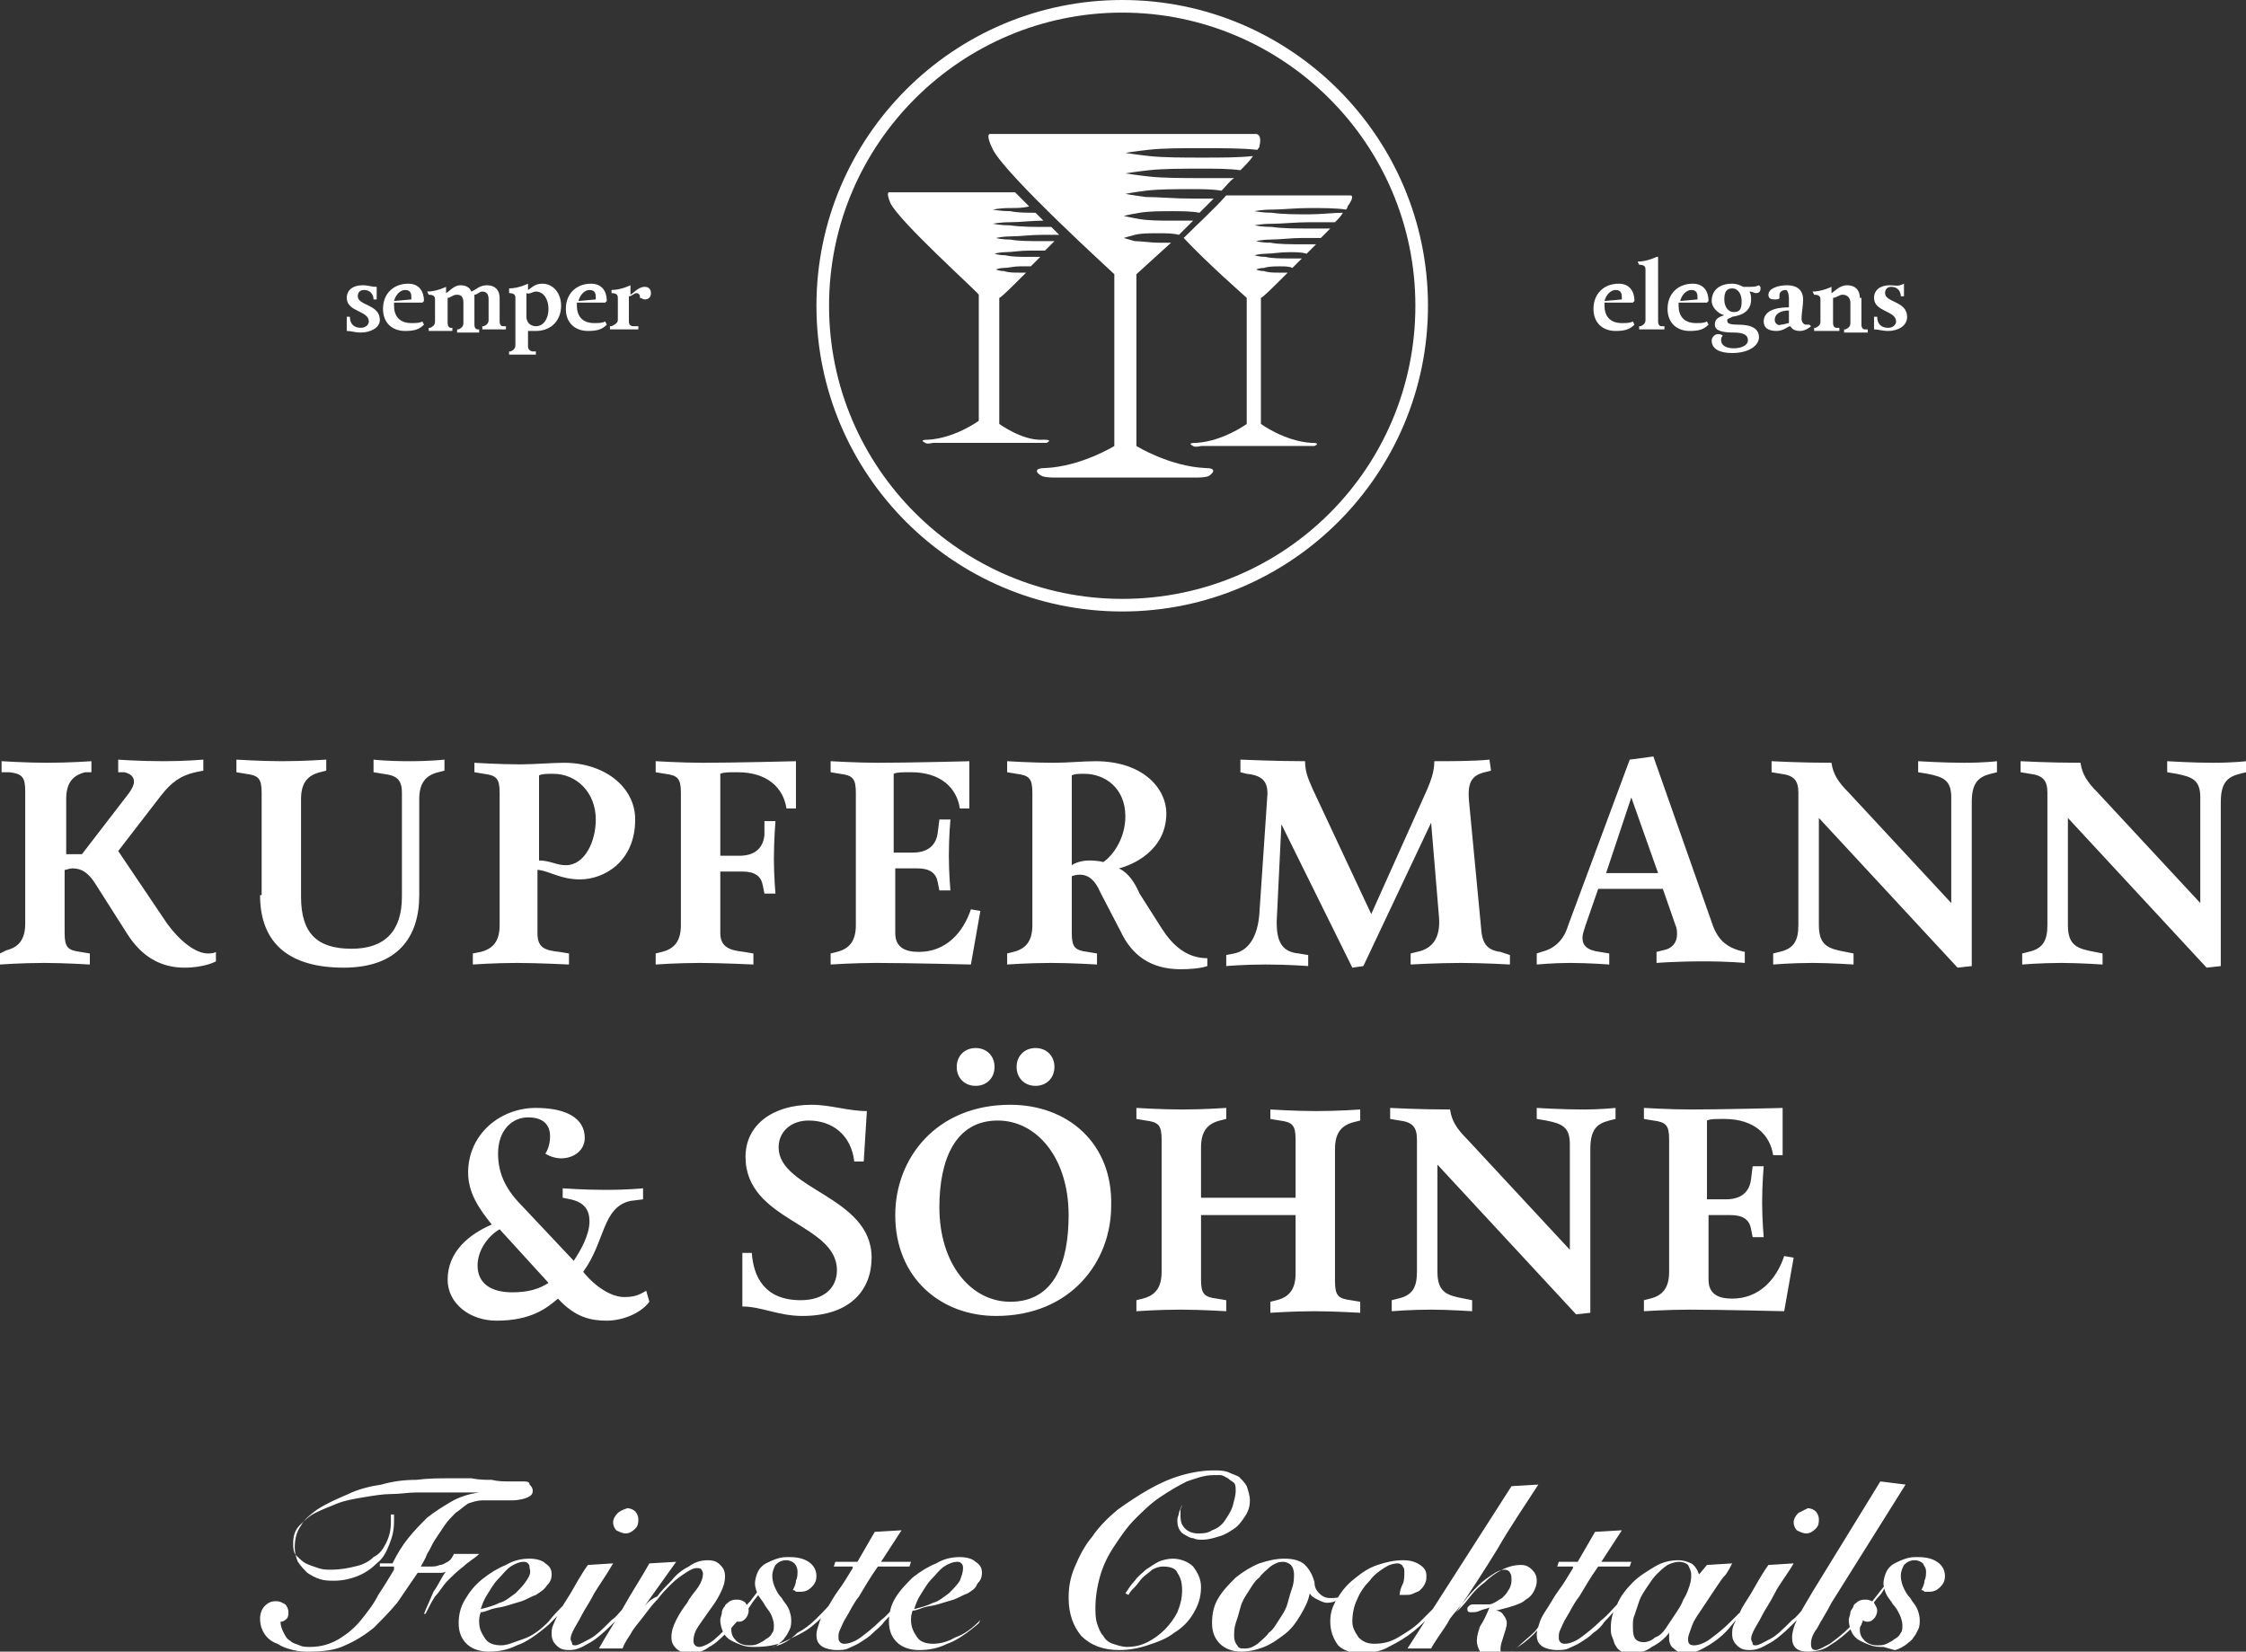
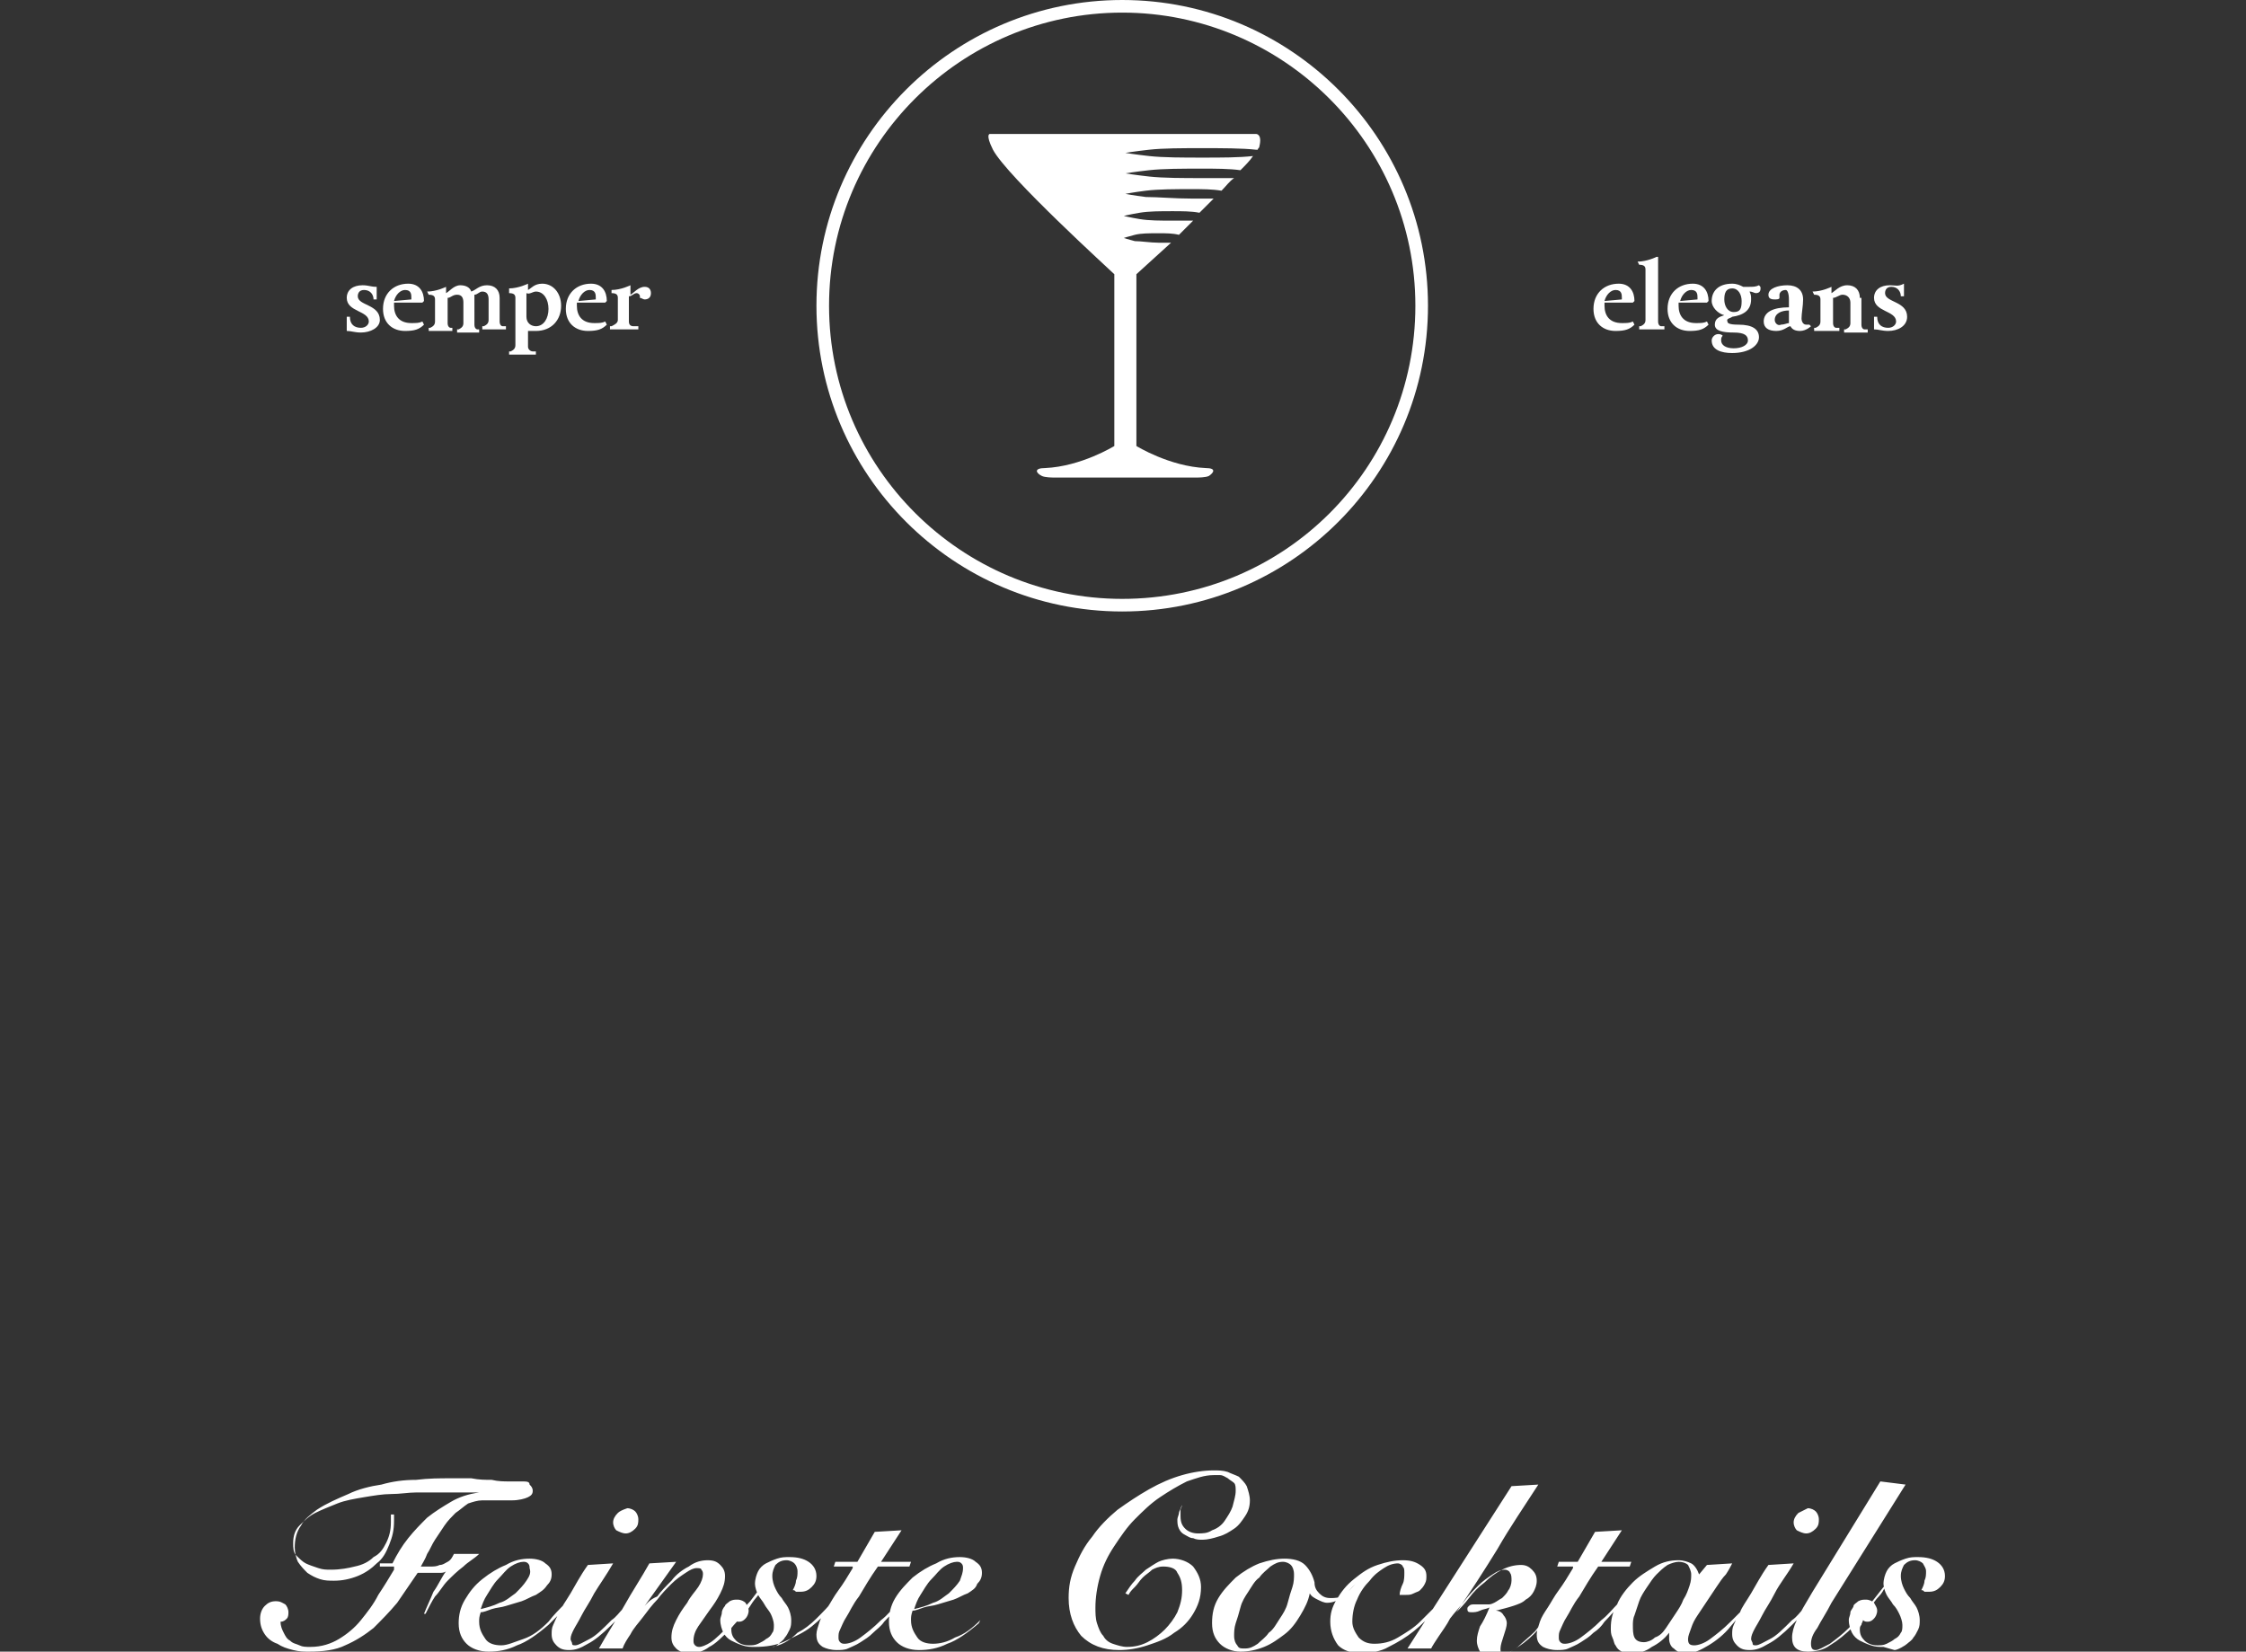
<svg xmlns="http://www.w3.org/2000/svg" xmlns:xlink="http://www.w3.org/1999/xlink" version="1.1" id="Ebene_1" x="0px" y="0px" viewBox="0 0 142.5 104.8" enable-background="new 0 0 142.5 104.8" xml:space="preserve">
  <rect x="0" y="0" width="142.5" height="104.8" fill="#333333" stroke="none" />
  <g>
    <defs>
      <polyline id="SVGID_1_" points="0,104.8 142.5,104.8 142.5,0 0,0   " />
    </defs>
    <clipPath id="SVGID_2_">
      <use xlink:href="#SVGID_1_" overflow="visible" />
    </clipPath>
    <path clip-path="url(#SVGID_2_)" fill="#FFFFFF" d="M40,18.1c0,0-0.6,0.3-1.2,0.3l0,0.2c0.3,0,0.4,0.1,0.4,0.3v1.4   c0,0.2-0.2,0.3-0.4,0.4l-0.1,0v0.2c0,0,0.4,0,0.8,0c0.5,0,1,0,1,0v-0.2l-0.3,0c-0.2,0-0.3-0.1-0.3-0.3v-1.6c0.2,0,0.3-0.2,0.5-0.2   c0.1,0,0.2,0.1,0.2,0.2c0,0,0,0.1,0,0.1c0.1,0,0.2,0.1,0.3,0.1c0.2,0,0.4-0.1,0.4-0.4c0-0.2-0.1-0.4-0.4-0.4   c-0.4,0-0.7,0.4-0.9,0.5V18.1z M38.5,19.1c0-0.6-0.3-1.1-1-1.1c-0.9,0-1.6,0.6-1.6,1.6c0,0.9,0.6,1.4,1.4,1.4   c0.6,0,0.9-0.1,1.2-0.4l-0.1-0.2c-0.2,0.1-0.4,0.1-0.7,0.1c-0.8,0-1.1-0.5-1.1-1.1c0-0.1,0-0.2,0-0.2l1.8,0L38.5,19.1z M36.7,19.1   c0.1-0.4,0.4-0.7,0.7-0.7c0.4,0,0.4,0.3,0.4,0.5c0,0.1,0,0.1,0,0.1L36.7,19.1z M32.3,18.6c0.3,0,0.4,0.1,0.4,0.3v3   c0,0.2-0.1,0.3-0.3,0.4l-0.1,0v0.2h1.7v-0.2l-0.2,0c-0.1,0-0.3-0.1-0.3-0.3v-1c0.2,0,0.3,0,0.5,0c1,0,1.6-0.7,1.6-1.6   c0-0.8-0.5-1.4-1.2-1.4c-0.5,0-0.7,0.3-0.9,0.4v-0.4c0,0-0.6,0.3-1.2,0.3L32.3,18.6z M34,18.5c0.5,0,0.8,0.5,0.8,1.1   c0,0.6-0.3,1.1-0.8,1.1c-0.3,0-0.6-0.2-0.6-0.6v-1.5C33.6,18.7,33.8,18.5,34,18.5 M30.1,18.9c0-0.1,0-0.1,0-0.2   c0.2,0,0.3-0.2,0.5-0.2c0.3,0,0.4,0.2,0.4,0.5v1.3c0,0.2-0.1,0.3-0.3,0.4l-0.1,0v0.2c0,0,0.3,0,0.7,0c0.4,0,0.8,0,0.8,0v-0.2   l-0.2,0c-0.1,0-0.2-0.1-0.2-0.3v-1.5c0-0.5-0.3-0.8-0.8-0.8c-0.5,0-0.7,0.3-1,0.4c-0.1-0.3-0.4-0.4-0.7-0.4c-0.4,0-0.7,0.4-0.9,0.5   v-0.4c0,0-0.6,0.3-1.2,0.3l0.1,0.2c0.3,0,0.4,0.1,0.4,0.3v1.4c0,0.2-0.1,0.3-0.3,0.4l-0.1,0v0.2c0,0,0.4,0,0.8,0c0.4,0,0.7,0,0.7,0   v-0.2l-0.1,0c-0.1,0-0.2-0.1-0.2-0.3v-1.6c0.2,0,0.3-0.2,0.6-0.2c0.3,0,0.4,0.2,0.4,0.5v1.3c0,0.2-0.1,0.3-0.3,0.4l-0.1,0v0.2   c0,0,0.3,0,0.7,0c0.4,0,0.7,0,0.7,0v-0.2l-0.1,0c-0.1,0-0.2-0.1-0.2-0.3V18.9z M26.9,19.1c0-0.6-0.3-1.1-1-1.1   c-0.9,0-1.6,0.6-1.6,1.6c0,0.9,0.6,1.4,1.4,1.4c0.6,0,0.9-0.1,1.2-0.4l-0.1-0.2c-0.2,0.1-0.4,0.1-0.7,0.1c-0.8,0-1.1-0.5-1.1-1.1   c0-0.1,0-0.2,0-0.2l1.8,0L26.9,19.1z M25,19.1c0.1-0.4,0.4-0.7,0.7-0.7c0.4,0,0.4,0.3,0.4,0.5c0,0.1,0,0.1,0,0.1L25,19.1z M23,18.1   c-0.6,0-1,0.3-1,0.8c0,0.9,1.4,0.8,1.4,1.5c0,0.2-0.2,0.4-0.5,0.4c-0.4,0-0.7-0.2-0.7-0.7h-0.2l0,0.9c0.3,0,0.5,0.1,0.9,0.1   c0.6,0,1.2-0.3,1.2-0.8c0-1-1.4-0.9-1.4-1.5c0-0.2,0.1-0.4,0.4-0.4c0.4,0,0.6,0.3,0.6,0.6h0.2l0-0.8C23.5,18.2,23.4,18.1,23,18.1" />
    <path clip-path="url(#SVGID_2_)" fill="#FFFFFF" d="M119.9,18.1c-0.6,0-1,0.3-1,0.8c0,0.9,1.4,0.8,1.4,1.5c0,0.2-0.2,0.4-0.5,0.4   c-0.4,0-0.7-0.2-0.7-0.7h-0.2l0,0.8c0.3,0,0.5,0.1,0.9,0.1c0.6,0,1.2-0.3,1.2-0.9c0-1-1.4-0.9-1.4-1.5c0-0.2,0.1-0.4,0.4-0.4   c0.4,0,0.6,0.3,0.6,0.6h0.2l0-0.8C120.4,18.2,120.3,18.1,119.9,18.1 M118,18.9c0-0.5-0.3-0.8-0.8-0.8c-0.5,0-0.8,0.4-1,0.5v-0.4   c0,0-0.6,0.3-1.2,0.3l0.1,0.2c0.3,0,0.4,0.1,0.4,0.3v1.4c0,0.2-0.1,0.3-0.3,0.4l-0.1,0v0.2c0,0,0.4,0,0.8,0c0.4,0,0.8,0,0.8,0v-0.2   l-0.2,0c-0.1,0-0.2-0.1-0.2-0.3v-1.6c0.2,0,0.4-0.2,0.6-0.2c0.3,0,0.5,0.2,0.5,0.5v1.3c0,0.2-0.1,0.3-0.3,0.4l-0.1,0v0.2   c0,0,0.3,0,0.7,0c0.4,0,0.8,0,0.8,0v-0.2l-0.2,0c-0.1,0-0.2-0.1-0.2-0.3V18.9z M112.6,20.3c0-0.4,0.4-0.6,0.9-0.6c0,0,0,0.2,0,0.4   c0,0.2,0,0.3,0,0.4c-0.1,0-0.3,0.1-0.5,0.1C112.8,20.7,112.6,20.5,112.6,20.3 M113.5,19c0,0.2,0,0.5,0,0.5c-1,0-1.6,0.3-1.6,0.9   c0,0.4,0.3,0.6,0.8,0.6c0.5,0,0.7-0.3,0.9-0.3c0.1,0.2,0.3,0.3,0.6,0.3c0.4,0,0.7-0.3,0.7-0.3l-0.1-0.1c0,0-0.1,0-0.2,0   c-0.2,0-0.3-0.2-0.3-0.4c0-0.3,0.1-0.8,0.1-1.2c0-0.6-0.4-0.9-1-0.9c-0.6,0-1.2,0.2-1.2,0.6c0,0.2,0.1,0.3,0.4,0.3   c0.1,0,0.3,0,0.3-0.1c0,0,0-0.1,0-0.2c0-0.1,0.1-0.3,0.4-0.3C113.4,18.4,113.5,18.6,113.5,19 M109.9,20.1c0.7-0.1,1.2-0.4,1.2-1.1   c0-0.2,0-0.3-0.1-0.5c0.2,0,0.3,0.1,0.4,0.1c0.2,0,0.3-0.1,0.3-0.3c0-0.1,0-0.1-0.1-0.2c-0.2,0.1-0.4,0.1-0.6,0.1   c-0.1,0-0.3,0-0.4,0c-0.2-0.1-0.4-0.2-0.7-0.2c-0.9,0-1.3,0.5-1.3,1.1c0,0.4,0.4,0.8,0.8,0.9c-0.3,0.1-0.6,0.2-0.6,0.6   c0,0.4,0.5,0.5,1.2,0.5c0.7,0,0.9,0.2,0.9,0.5c0,0.3-0.4,0.5-0.9,0.5c-0.5,0-0.8-0.2-0.8-0.5c0-0.1,0-0.2,0.1-0.3   c-0.1-0.1-0.2-0.1-0.3-0.1c-0.2,0-0.4,0.2-0.4,0.4c0,0.6,0.6,0.8,1.3,0.8c1.1,0,1.7-0.5,1.7-1c0-0.5-0.4-0.8-1.3-0.8   c-0.6,0-0.7-0.1-0.7-0.2C109.5,20.2,109.8,20.2,109.9,20.1z M109.9,18.3c0.4,0,0.6,0.4,0.6,0.8c0,0.5-0.1,0.7-0.5,0.7   c-0.4,0-0.6-0.4-0.6-0.8C109.4,18.6,109.5,18.3,109.9,18.3 M108.4,19.1c0-0.6-0.3-1.1-1-1.1c-0.9,0-1.6,0.6-1.6,1.6   c0,0.9,0.6,1.4,1.4,1.4c0.6,0,0.9-0.1,1.2-0.4l-0.1-0.2c-0.2,0.1-0.4,0.1-0.7,0.1c-0.8,0-1.1-0.5-1.1-1.1c0-0.1,0-0.2,0-0.2l1.8,0   L108.4,19.1z M106.6,19.1c0.1-0.4,0.4-0.7,0.7-0.7c0.4,0,0.4,0.3,0.4,0.5c0,0.1,0,0.1,0,0.1L106.6,19.1z M105.1,16.3   c0,0-0.6,0.3-1.2,0.3l0.1,0.2c0.3,0,0.4,0.1,0.4,0.3v3.2c0,0.2-0.1,0.3-0.3,0.4l-0.1,0v0.2c0,0,0.4,0,0.8,0c0.4,0,0.8,0,0.8,0v-0.2   l-0.2,0c-0.1,0-0.2-0.1-0.2-0.3V16.3z M103.7,19.1c0-0.6-0.3-1.1-1-1.1c-0.9,0-1.6,0.6-1.6,1.6c0,0.9,0.6,1.4,1.4,1.4   c0.6,0,0.9-0.1,1.2-0.4l-0.1-0.2c-0.2,0.1-0.4,0.1-0.7,0.1c-0.8,0-1.1-0.5-1.1-1.1c0-0.1,0-0.2,0-0.2l1.8,0L103.7,19.1z    M101.8,19.1c0.1-0.4,0.4-0.7,0.7-0.7c0.4,0,0.4,0.3,0.4,0.5c0,0.1,0,0.1,0,0.1L101.8,19.1z" />
-     <path clip-path="url(#SVGID_2_)" fill="#FFFFFF" d="M107.3,70.4c-1.3,0-3-0.1-3-0.1V71l0.6,0.1c0.8,0.1,1,0.3,1,1.2v8.4   c0,1-0.4,1.5-1.2,1.7l-0.4,0.1v0.7c0,0,1.5-0.1,2.9-0.1c1.9,0,6,0.1,6,0.1l0.6-3.4l-0.6-0.1c-0.5,1.5-1.6,2.7-3.3,2.7   c-0.9,0-1.5-0.3-1.5-1.2v-4.1h1.4c0.8,0,1.2,0.3,1.3,0.9l0.1,0.5h0.7c0,0-0.1-1.1-0.1-2.2c0-1.2,0.1-2.3,0.1-2.3h-0.7l-0.1,0.8   c-0.1,0.9-0.7,1.3-1.6,1.3h-1.2v-5c0.2-0.1,0.5-0.1,1.1-0.1c1.9,0,2.9,1,3.1,2.3h0.6v-3C113.2,70.3,109.3,70.4,107.3,70.4    M100.4,70.4c-1.3,0-2.9-0.1-2.9-0.1V71l0.6,0.1c1,0.2,1.5,0.4,1.5,1.5v6.7l-6.5-7c-0.7-0.7-1-1.2-1.1-1.9c-2,0-3.8-0.1-3.8-0.1V71   l0.6,0.1c0.8,0.1,1.1,0.4,1.1,1.2v8.4c0,1-0.3,1.5-1.2,1.7l-0.4,0.1v0.7c0,0,1.2-0.1,2.5-0.1c1.1,0,2.6,0.1,2.6,0.1v-0.7l-0.5-0.1   c-1.1-0.2-1.7-0.4-1.7-1.7v-6.8l8.8,9.5l0.9-0.1V72.9c0-1.2,0.4-1.6,1.2-1.8l0.4-0.1v-0.7C102.4,70.3,101.7,70.4,100.4,70.4    M80.6,71l0.6,0.1c0.8,0.1,1,0.3,1,1.2V76h-6v-3.2c0-1,0.4-1.5,1.2-1.7l0.4-0.1v-0.7c0,0-1.4,0.1-2.8,0.1c-1.3,0-2.9-0.1-2.9-0.1   V71l0.6,0.1c0.8,0.1,1,0.3,1,1.2v8.4c0,1-0.4,1.5-1.2,1.7l-0.4,0.1v0.7c0,0,1.4-0.1,2.8-0.1c1.3,0,2.9,0.1,2.9,0.1v-0.7l-0.6-0.1   c-0.8-0.1-1-0.3-1-1.2v-4.1h6v3.7c0,1-0.4,1.5-1.2,1.7l-0.4,0.1v0.7c0,0,1.4-0.1,2.8-0.1c1.3,0,2.9,0.1,2.9,0.1v-0.7l-0.6-0.1   c-0.8-0.1-1-0.3-1-1.2v-8.4c0-1,0.4-1.5,1.2-1.7l0.4-0.1v-0.7c0,0-1.4,0.1-2.8,0.1c-1.3,0-2.9-0.1-2.9-0.1V71z M64.1,70.1   c-4.7,0-7.3,3.4-7.3,7c0,4,2.9,6.4,6.4,6.4c4.7,0,7.3-3.4,7.3-7C70.6,72.5,67.7,70.1,64.1,70.1 M64.1,82.6c-2.5,0-4.5-2.4-4.5-6   c0-3,1-5.5,3.7-5.5c2.5,0,4.5,2.4,4.5,6C67.8,80.1,66.9,82.6,64.1,82.6 M64.5,67.7c0,0.7,0.5,1.2,1.2,1.2c0.7,0,1.2-0.5,1.2-1.2   c0-0.7-0.5-1.2-1.2-1.2C65,66.5,64.5,67,64.5,67.7 M60.7,67.7c0,0.7,0.5,1.2,1.2,1.2c0.7,0,1.2-0.5,1.2-1.2c0-0.7-0.5-1.2-1.2-1.2   C61.2,66.5,60.7,67,60.7,67.7 M55,70.5c-1.2,0-2.3-0.4-3.5-0.4c-2.5,0-4.2,1.3-4.2,3.3c0,4.1,5.8,4.2,5.8,7.2   c0,1.1-0.8,1.9-2.3,1.9c-2.3,0-3-1.5-3.1-3h-0.6v3.4c1.2,0,2.3,0.6,3.8,0.6c3.1,0,4.4-1.7,4.4-3.7c0-3.9-5.9-4.3-5.9-7   c0-1,0.8-1.7,1.9-1.7c1.5,0,2.7,0.9,2.9,2.6h0.6L55,70.5z M36.4,80l-3.2-3.4c-1-1-1.6-2-1.6-3.4c0-1.5,0.9-2.3,1.9-2.3   c1.1,0,1.4,0.6,1.4,1.2c0,0.4-0.1,0.8-0.3,1.1c0.3,0.2,0.7,0.3,1,0.3c0.8,0,1.5-0.5,1.5-1.3c0-1.2-1.1-1.9-3.1-1.9   c-2.3,0-4.3,1.7-4.3,4.1c0,1.3,0.7,2.3,1.5,3.3c-1.4,0.6-2.8,1.7-2.8,3.5c0,1.5,1.4,2.6,3.1,2.6c2.2,0,3.2-0.8,3.9-1.4   c1.1,1.2,2.1,1.4,3.1,1.4c0.9,0,2.1-0.4,2.7-1.2L41,81.9c-0.5,0.3-0.8,0.4-1.4,0.4c-0.7,0-1.7-0.5-2.6-1.6c1.4-1.9,1.2-4.1,3-4.5   l0.8-0.1v-0.7c0,0-0.9,0.1-2.4,0.1c-1.4,0-2.7-0.1-2.7-0.1V76l0.5,0.1c0.9,0.2,1.2,0.7,1.2,1.4C37.4,78.4,36.8,79.4,36.4,80    M30.3,80.3c0-1,0.7-1.9,1.4-2.3l3.1,3.4c-0.6,0.4-1.3,0.6-2.3,0.6C31.1,82,30.3,81.4,30.3,80.3" />
-     <path clip-path="url(#SVGID_2_)" fill="#FFFFFF" d="M140.4,48.4c-1.3,0-2.9-0.1-2.9-0.1V49l0.6,0.1c1,0.2,1.5,0.4,1.5,1.5v6.7   l-6.5-7c-0.7-0.7-1-1.2-1.1-1.9c-2,0-3.8-0.1-3.8-0.1V49l0.6,0.1c0.8,0.1,1.1,0.4,1.1,1.2v8.4c0,1-0.3,1.5-1.2,1.7l-0.4,0.1v0.7   c0,0,1.2-0.1,2.5-0.1c1.1,0,2.6,0.1,2.6,0.1v-0.7l-0.5-0.1c-1.1-0.2-1.7-0.4-1.7-1.7v-6.8l8.8,9.5l0.9-0.1V50.9   c0-1.2,0.4-1.6,1.2-1.8l0.4-0.1v-0.7C142.5,48.3,141.7,48.4,140.4,48.4 M124.6,48.4c-1.3,0-2.9-0.1-2.9-0.1V49l0.6,0.1   c1,0.2,1.5,0.4,1.5,1.5v6.7l-6.5-7c-0.7-0.7-1-1.2-1.1-1.9c-2,0-3.8-0.1-3.8-0.1V49l0.6,0.1c0.8,0.1,1.1,0.4,1.1,1.2v8.4   c0,1-0.3,1.5-1.2,1.7l-0.4,0.1v0.7c0,0,1.2-0.1,2.5-0.1c1.1,0,2.6,0.1,2.6,0.1v-0.7l-0.5-0.1c-1.1-0.2-1.7-0.4-1.7-1.7v-6.8   l8.8,9.5l0.9-0.1V50.9c0-1.2,0.4-1.6,1.2-1.8l0.4-0.1v-0.7C126.7,48.3,125.9,48.4,124.6,48.4 M103.5,50.6l1.7,4.8h-3.3L103.5,50.6z    M103.4,48.2l-3.9,10.5c-0.3,1-0.9,1.5-1.7,1.7l-0.3,0.1v0.7c0,0,1.1-0.1,2.1-0.1c1.2,0,2.5,0.1,2.5,0.1v-0.7l-0.6-0.1   c-0.8-0.1-1.1-0.4-1.1-0.9c0-0.2,0.1-0.5,0.2-0.8l0.8-2.3h4.1l0.8,2.3c0.1,0.2,0.1,0.4,0.1,0.6c0,0.5-0.3,0.9-0.9,1l-0.4,0.1v0.7   c0,0,1.2-0.1,3-0.1c1.6,0,2.6,0.1,2.6,0.1v-0.7l-0.4-0.1c-0.6-0.2-1.2-0.5-1.6-1.5L104.9,48L103.4,48.2z M95.2,60.4   c-0.8-0.1-1.1-0.5-1.2-1.2l-0.8-8.4c-0.1-1.2,0.2-1.6,1-1.8l0.4-0.1l-0.1-0.7c-1,0.1-2.5,0.1-3.5,0.1c0,0.5-0.1,1-0.5,1.9L87,58   l-3.7-7.9c-0.2-0.5-0.5-1-0.5-1.8c-1.8,0-4.1-0.1-4.1-0.1V49l0.4,0.1c1,0.1,1.4,0.5,1.3,1.5l-0.5,7.4c-0.1,1.3-0.6,2.3-1.6,2.5   l-0.5,0.1v0.7c0,0,1.1-0.1,2.5-0.1c1.5,0,2.7,0.1,2.7,0.1v-0.7l-0.6-0.1c-1.1-0.1-1.4-0.8-1.4-2l0.3-6.2l4.5,9.1l0.7-0.1l4.3-9.1   l0.5,6c0.1,1.3-0.4,2-1.4,2.2l-0.4,0.1v0.7c0,0,1.7-0.1,3.2-0.1c1.4,0,3.1,0.1,3.1,0.1v-0.6L95.2,60.4z M68,49.2   c0.2-0.1,0.4-0.1,0.8-0.1c1.3,0,2.6,0.9,2.6,2.7c0,1.4-0.8,2.5-1.4,2.9c0,0-0.3-0.1-0.9-0.1c-0.7,0-1.1,0.3-1.1,0.3V49.2z M68,55.6   c0,0,0.2-0.1,0.5-0.1c0.6,0,1,0.4,1.3,1.1l1.3,2.5c0.7,1.5,1.9,2.4,3.8,2.4c1.2,0,1.7-0.2,1.7-0.2v-0.5c-1.3,0-2.2-0.8-2.9-1.9   l-1.4-2.2C72,56,71.6,55.4,71,55.1c0.8-0.2,3-1.1,3-3.5c0-1.5-1.4-3.3-4.5-3.3c-0.8,0-1.7,0.1-2.7,0.1c-1.3,0-2.9-0.1-2.9-0.1V49   l0.6,0.1c0.8,0.1,1,0.3,1,1.2v8.4c0,1-0.4,1.5-1.2,1.7l-0.4,0.1v0.7c0,0,1.4-0.1,2.8-0.1c1.3,0,2.9,0.1,2.9,0.1v-0.7L69,60.4   c-0.8-0.1-1-0.3-1-1.2V55.6z M55.7,48.4c-1.3,0-3-0.1-3-0.1V49l0.6,0.1c0.8,0.1,1,0.3,1,1.2v8.4c0,1-0.4,1.5-1.2,1.7l-0.4,0.1v0.7   c0,0,1.5-0.1,2.9-0.1c1.9,0,6,0.1,6,0.1l0.6-3.4l-0.6-0.1c-0.5,1.5-1.6,2.7-3.3,2.7c-0.9,0-1.5-0.3-1.5-1.2v-4.1h1.4   c0.8,0,1.2,0.3,1.3,0.9l0.1,0.5h0.7c0,0-0.1-1.1-0.1-2.2c0-1.2,0.1-2.3,0.1-2.3h-0.7l-0.1,0.8c-0.1,0.9-0.7,1.3-1.6,1.3h-1.2v-5   c0.2-0.1,0.5-0.1,1.1-0.1c1.9,0,2.9,1,3.1,2.3h0.6v-3C61.6,48.3,57.7,48.4,55.7,48.4 M45.7,55.3h1.4c0.8,0,1.2,0.3,1.3,0.9l0.1,0.5   h0.7c0,0-0.1-1.1-0.1-2.2c0-1.2,0.1-2.4,0.1-2.4h-0.7L48.5,53c-0.1,0.9-0.7,1.3-1.6,1.3h-1.2v-5.2c0.2-0.1,0.5-0.1,1.1-0.1   c1.9,0,2.9,1,3.1,2.3h0.6v-3c0,0-3.9,0.1-5.9,0.1c-1.3,0-3-0.1-3-0.1V49l0.6,0.1c0.8,0.1,1,0.3,1,1.2v8.4c0,1-0.4,1.5-1.2,1.7   l-0.4,0.1v0.7c0,0,1.4-0.1,2.8-0.1c1.3,0,3.4,0.1,3.4,0.1v-0.7l-0.6-0.1c-0.9-0.1-1.5-0.3-1.5-1.2V55.3z M34.2,49.2   c0.2-0.1,0.5-0.1,0.9-0.1c1.5,0,2.7,1.2,2.7,2.9c0,1.4-0.7,2.9-1.9,2.9c-0.6,0-1-0.3-1.7-0.3V49.2z M34.2,55.2   c0.7,0.1,1.4,0.6,2.6,0.6c1.5,0,3.5-1.1,3.5-3.8c0-2.1-2-3.6-4.5-3.6c-0.8,0-1.9,0.1-2.8,0.1c-1.3,0-2.9-0.1-2.9-0.1V49l0.6,0.1   c0.8,0.1,1,0.3,1,1.2v8.4c0,1-0.4,1.5-1.2,1.7L30,60.5v0.7c0,0,1.4-0.1,2.8-0.1c1.3,0,3.3,0.1,3.3,0.1v-0.7l-0.6-0.1   c-1-0.1-1.4-0.3-1.4-1.2V55.2z M16.5,56.8c0,3.1,1.9,4.6,5.3,4.6c3.4,0,4.8-1.9,4.8-4.6v-6.1c0-1,0.4-1.5,1.2-1.7l0.4-0.1v-0.7   c0,0-0.9,0.1-2.2,0.1c-1.5,0-2.3-0.1-2.3-0.1V49l0.6,0.1c0.8,0.1,1.2,0.3,1.2,1.2v6.6c0,2.2-1.1,3.3-3.2,3.3c-2.2,0-3.2-1-3.2-3.3   v-6.2c0-1,0.4-1.5,1.2-1.7l0.4-0.1v-0.7c0,0-1.4,0.1-2.8,0.1c-1.3,0-2.9-0.1-2.9-0.1V49l0.6,0.1c0.8,0.1,1,0.3,1,1.2V56.8z M0,49   L0.6,49c0.8,0.1,1,0.3,1,1.2v8.4c0,1-0.4,1.5-1.2,1.7L0,60.5v0.7c0,0,1.4-0.1,2.8-0.1c1.3,0,2.9,0.1,2.9,0.1v-0.7l-0.6-0.1   c-0.8-0.1-1-0.3-1-1.2v-4c0.1,0,0.3-0.1,0.5-0.1c0.6,0,1,0.3,1.4,0.9l2.1,3.3c0.9,1.4,2.1,2.1,3.6,2.1c1.3,0,2-0.4,2-0.4v-0.6   c0,0-0.1,0.1-0.5,0.1c-0.8,0-1.8-0.8-2.6-1.9L7.5,54l2.7-3.5c0.7-0.9,1.3-1.3,2.2-1.5l0.5-0.1v-0.7c0,0-1.2,0.1-2.5,0.1   c-1.6,0-2.9-0.1-2.9-0.1V49L7.9,49c0.4,0.1,0.6,0.3,0.6,0.6c0,0.2-0.1,0.4-0.3,0.7l-3,3.9H4.2v-3.5c0-1,0.4-1.5,1.2-1.7L5.8,49   v-0.7c0,0-1.4,0.1-2.8,0.1c-1.3,0-2.9-0.1-2.9-0.1V49z" />
    <path clip-path="url(#SVGID_2_)" fill="#FFFFFF" d="M120.2,104.7c0.2,0,0.7-0.3,0.8-0.4c0.1-0.1,0.3-0.2,0.4-0.4   c0.1-0.1,0.2-0.3,0.3-0.5c0.1-0.2,0.1-0.4,0.1-0.6c0-0.3-0.1-0.6-0.2-0.8c-0.1-0.2-0.3-0.4-0.4-0.6c-0.2-0.2-0.3-0.4-0.4-0.6   c-0.1-0.2-0.2-0.5-0.2-0.8c0-0.3,0.1-0.5,0.2-0.7c0.2-0.2,0.4-0.3,0.7-0.3c0.2,0,0.4,0.1,0.5,0.2c0.1,0.2,0.2,0.3,0.2,0.5   c0,0.2,0,0.4-0.1,0.6c0,0.2-0.1,0.4-0.2,0.6c0.1,0,0.1,0,0.2,0.1c0.1,0,0.2,0,0.3,0c0.3,0,0.5-0.1,0.7-0.3c0.2-0.2,0.3-0.4,0.3-0.7   c0-0.4-0.2-0.7-0.5-0.9c-0.3-0.2-0.7-0.3-1.2-0.3c-0.3,0-0.5,0-0.8,0.1c-0.3,0.1-0.5,0.2-0.7,0.3c-0.2,0.1-0.4,0.3-0.5,0.5   c-0.1,0.2-0.2,0.5-0.2,0.8c0,0.2,0.1,0.5,0.2,0.7c0.1,0.2,0.3,0.4,0.4,0.6c0.2,0.2,0.3,0.4,0.4,0.6c0.1,0.2,0.2,0.5,0.2,0.7   c0,0.2,0,0.4-0.1,0.5c-0.1,0.2-0.2,0.3-0.4,0.4c-0.1,0.1-0.3,0.2-0.5,0.3c-0.2,0.1-0.4,0.1-0.6,0.1c-0.3,0-0.6-0.1-0.8-0.3   c-0.2-0.2-0.3-0.4-0.3-0.7c0-0.1,0-0.2,0.1-0.3c0-0.1,0.1-0.2,0.1-0.3c0.1,0.1,0.2,0.1,0.3,0.1c0.2,0,0.3-0.1,0.4-0.2   c0.1-0.1,0.2-0.3,0.2-0.5c0-0.2-0.1-0.3-0.2-0.5c-0.1-0.1-0.3-0.2-0.5-0.2c-0.2,0-0.3,0-0.5,0.1c-0.1,0.1-0.3,0.2-0.3,0.3   s-0.2,0.3-0.2,0.4c0,0.2-0.1,0.3-0.1,0.5c0,0.3,0.1,0.6,0.2,0.8c0.1,0.2,0.3,0.4,0.5,0.5c0.2,0.1,0.4,0.2,0.7,0.3s0.5,0.1,0.8,0.1    M119.3,94l-4.3,7c-0.4,0.7-0.8,1.3-1,1.8c-0.2,0.4-0.3,0.8-0.3,1.1c0,0.6,0.3,0.9,1,0.9c0.5,0,1-0.1,1.4-0.4   c0.5-0.3,1-0.7,1.6-1.3c0.2-0.2,0.3-0.4,0.5-0.6c0.2-0.2,0.4-0.4,0.5-0.6c0.2-0.2,0.3-0.4,0.5-0.6c0.2-0.2,0.3-0.4,0.4-0.6l-0.1,0   c-0.4,0.5-0.7,0.9-1.1,1.4c-0.4,0.4-0.8,0.9-1.1,1.2c-0.4,0.4-0.8,0.7-1.2,1c-0.4,0.2-0.7,0.4-0.9,0.4c-0.2,0-0.3-0.1-0.3-0.4   c0-0.3,0.1-0.6,0.4-1c0.2-0.4,0.6-1,0.9-1.6l4.7-7.5L119.3,94z M114.1,96c-0.2,0.2-0.3,0.4-0.3,0.6c0,0.2,0.1,0.4,0.2,0.5   c0.2,0.1,0.4,0.2,0.6,0.2c0.2,0,0.4-0.1,0.6-0.3c0.2-0.2,0.2-0.4,0.2-0.6c0-0.2-0.1-0.4-0.2-0.5c-0.1-0.1-0.3-0.2-0.5-0.2   C114.5,95.8,114.3,95.9,114.1,96 M112.2,99.3c-0.5,0.7-0.8,1.3-1.1,1.8s-0.6,0.9-0.7,1.2c-0.2,0.3-0.3,0.6-0.4,0.8   c-0.1,0.2-0.1,0.4-0.1,0.6c0,0.3,0.1,0.5,0.3,0.7c0.2,0.2,0.4,0.3,0.8,0.3c0.4,0,0.7-0.1,1.2-0.4c0.4-0.2,0.9-0.6,1.5-1.2   c0.2-0.2,0.4-0.4,0.6-0.6c0.2-0.2,0.4-0.5,0.6-0.7c0.2-0.2,0.4-0.4,0.6-0.7c0.2-0.2,0.3-0.4,0.5-0.6l-0.1-0.1   c-0.1,0.1-0.2,0.2-0.4,0.4c-0.1,0.2-0.3,0.4-0.5,0.6c-0.2,0.2-0.4,0.4-0.6,0.7c-0.2,0.2-0.4,0.5-0.7,0.7c-0.6,0.6-1,1-1.4,1.2   c-0.4,0.2-0.7,0.4-0.9,0.4c-0.1,0-0.2,0-0.2-0.1c0-0.1-0.1-0.2-0.1-0.3c0-0.2,0.1-0.4,0.2-0.6c0.1-0.2,0.3-0.5,0.5-0.9   c0.2-0.4,0.5-0.8,0.8-1.4s0.8-1.2,1.2-1.9L112.2,99.3z M103.7,102.5c0.1-0.3,0.2-0.6,0.3-0.9c0.1-0.3,0.3-0.6,0.5-0.9   c0.2-0.3,0.4-0.6,0.6-0.8c0.2-0.2,0.4-0.4,0.7-0.6c0.2-0.1,0.5-0.2,0.7-0.2c0.3,0,0.5,0.1,0.6,0.2c0.1,0.2,0.2,0.4,0.2,0.6   c0,0.2,0,0.4-0.1,0.7c-0.1,0.3-0.2,0.6-0.4,0.9c-0.1,0.3-0.3,0.6-0.5,0.9c-0.2,0.3-0.4,0.6-0.6,0.9c-0.2,0.3-0.4,0.5-0.7,0.6   c-0.2,0.2-0.5,0.3-0.7,0.3c-0.3,0-0.5-0.1-0.6-0.3c-0.1-0.2-0.1-0.5-0.1-0.8C103.6,103,103.6,102.7,103.7,102.5 M107.8,99.9   c-0.1-0.3-0.3-0.6-0.5-0.7s-0.5-0.2-0.8-0.2c-0.5,0-1,0.1-1.5,0.4s-1,0.6-1.4,1c-0.4,0.4-0.8,0.9-1,1.4c-0.3,0.5-0.4,1-0.4,1.5   c0,0.2,0,0.4,0.1,0.6c0.1,0.2,0.1,0.4,0.2,0.5c0.1,0.2,0.2,0.3,0.4,0.4c0.2,0.1,0.4,0.1,0.6,0.1c0.5,0,0.9-0.1,1.3-0.4   c0.4-0.2,0.8-0.5,1.1-0.9h0c0,0,0,0.1,0,0.2c0,0.1,0,0.1,0,0.2c0,0.2,0.1,0.5,0.3,0.6c0.2,0.2,0.4,0.3,0.8,0.3   c0.5,0,0.9-0.2,1.4-0.5c0.5-0.3,1-0.7,1.4-1.2s0.9-1,1.3-1.4c0.3-0.4,0.7-0.8,0.9-1.2l-0.1-0.1c-0.1,0.1-0.2,0.3-0.4,0.5   c-0.2,0.2-0.3,0.4-0.5,0.6c-0.2,0.2-0.4,0.4-0.6,0.7c-0.2,0.2-0.4,0.4-0.6,0.6c-0.5,0.5-0.9,0.8-1.3,1.1c-0.4,0.3-0.8,0.4-1,0.4   c-0.3,0-0.4-0.1-0.4-0.4c0-0.2,0.1-0.4,0.2-0.7s0.2-0.5,0.4-0.8c0.2-0.3,0.4-0.6,0.6-0.9c0.2-0.3,0.4-0.6,0.6-0.9   c0.2-0.3,0.4-0.6,0.6-0.8c0.2-0.3,0.3-0.5,0.4-0.7l-1.6,0.1L107.8,99.9z M99.8,99.5c-0.3,0.5-0.6,1-0.9,1.4   c-0.3,0.4-0.5,0.8-0.7,1.1c-0.2,0.3-0.4,0.6-0.5,0.9c-0.1,0.3-0.2,0.6-0.2,0.8c0,0.4,0.1,0.6,0.4,0.8c0.2,0.1,0.5,0.2,0.9,0.2   c0.2,0,0.5,0,0.7-0.1c0.2-0.1,0.5-0.2,0.8-0.4c0.3-0.2,0.5-0.3,0.8-0.6c0.3-0.2,0.5-0.4,0.7-0.7c0.4-0.4,0.8-0.9,1.2-1.3   c0.4-0.4,0.7-0.8,0.9-1.1l-0.1-0.1c-0.3,0.4-0.7,0.9-1.1,1.3c-0.4,0.4-0.7,0.8-1.1,1.1c-0.5,0.5-0.9,0.8-1.3,1.1   c-0.4,0.3-0.8,0.4-1,0.4c-0.1,0-0.2,0-0.3-0.1c-0.1-0.1-0.1-0.2-0.1-0.3c0-0.2,0-0.3,0.1-0.5c0.1-0.2,0.2-0.5,0.4-0.8   c0.2-0.3,0.4-0.8,0.8-1.3c0.3-0.5,0.7-1.2,1.2-1.9h2l0.1-0.3h-1.9l1.3-2l-1.7,0.1l-1.1,1.9h-1.2l-0.1,0.3H99.8z M89.3,104.6l1.5,0   c0.1-0.2,0.3-0.5,0.5-0.8c0.2-0.3,0.5-0.7,0.7-1.1c0.3-0.4,0.6-0.7,0.9-1.1c0.3-0.4,0.6-0.7,0.9-1c0.3-0.3,0.6-0.5,0.9-0.7   c0.3-0.2,0.5-0.3,0.8-0.3c0.1,0,0.3,0.1,0.3,0.2c0.1,0.1,0.1,0.3,0.1,0.5c0,0.2-0.1,0.5-0.2,0.6c-0.1,0.2-0.2,0.3-0.4,0.5   c-0.2,0.1-0.3,0.2-0.5,0.3c-0.2,0.1-0.3,0.1-0.3,0.1c-0.1,0-0.2,0-0.4,0c-0.2,0-0.3,0-0.5,0c-0.2,0-0.3,0-0.4,0.1   c-0.1,0.1-0.1,0.1-0.1,0.2c0,0.2,0.1,0.2,0.3,0.2c0.1,0,0.3,0,0.5-0.1c0.2-0.1,0.4-0.1,0.6-0.2c-0.2,0.5-0.4,0.9-0.6,1.2   c-0.1,0.3-0.2,0.6-0.2,0.9c0,0.3,0.1,0.5,0.2,0.7c0.2,0.2,0.4,0.3,0.7,0.3c0.5,0,0.9-0.1,1.4-0.4c0.5-0.3,0.9-0.6,1.3-1   c0.4-0.4,0.8-0.9,1.2-1.3c0.4-0.5,0.7-0.9,1.1-1.3l-0.1-0.1c-0.3,0.3-0.6,0.7-1,1.2c-0.4,0.4-0.8,0.9-1.1,1.3   c-0.4,0.4-0.8,0.7-1.1,1c-0.4,0.3-0.7,0.4-0.9,0.4c-0.2,0-0.2-0.1-0.2-0.3c0-0.2,0.1-0.5,0.2-0.8c0.1-0.3,0.2-0.6,0.2-0.8   c0-0.2-0.1-0.4-0.2-0.5c-0.1-0.2-0.3-0.3-0.5-0.3v0c0.4-0.1,0.8-0.2,1.1-0.3c0.3-0.1,0.6-0.2,0.8-0.4c0.2-0.1,0.4-0.3,0.5-0.5   c0.1-0.2,0.2-0.4,0.2-0.7c0-0.3-0.1-0.5-0.3-0.7c-0.2-0.2-0.4-0.3-0.7-0.3c-0.4,0-0.8,0.1-1.2,0.3c-0.4,0.2-0.8,0.5-1.1,0.8   c-0.4,0.3-0.7,0.6-1,1s-0.6,0.7-0.8,0.9l0,0c0.9-1.3,1.8-2.7,2.6-4c0.8-1.4,1.7-2.7,2.6-4.1l-1.7,0.1L89.3,104.6z M92.2,100.6   c-0.3,0.3-0.6,0.7-0.9,1.1c-0.4,0.4-0.8,0.8-1.2,1.2c-0.4,0.4-0.9,0.7-1.4,1c-0.5,0.3-1,0.4-1.5,0.4c-0.4,0-0.7-0.1-1-0.4   c-0.2-0.3-0.4-0.6-0.4-1c0-0.5,0.1-1,0.3-1.4c0.2-0.5,0.5-0.9,0.8-1.2c0.3-0.4,0.6-0.6,0.9-0.8c0.3-0.2,0.6-0.3,0.9-0.3   c0.1,0,0.3,0.1,0.3,0.2c0.1,0.1,0.1,0.2,0.1,0.4c0,0.2,0,0.5-0.1,0.7c-0.1,0.2-0.2,0.5-0.2,0.7c0.1,0,0.2,0,0.4,0   c0.2,0,0.3,0,0.5-0.1c0.2-0.1,0.3-0.1,0.4-0.2c0.1-0.1,0.2-0.2,0.3-0.4c0.1-0.2,0.1-0.3,0.1-0.5c0-0.3-0.1-0.5-0.4-0.7   c-0.3-0.2-0.6-0.3-1.1-0.3c-0.5,0-1,0.1-1.6,0.3s-1,0.5-1.5,0.9c-0.5,0.4-0.8,0.8-1.1,1.3c-0.3,0.5-0.4,0.9-0.4,1.4   c0,0.6,0.2,1.1,0.5,1.5c0.3,0.3,0.8,0.5,1.4,0.5c0.6,0,1.3-0.1,1.8-0.4c0.6-0.3,1.1-0.6,1.6-1c0.5-0.4,1-0.9,1.4-1.4   c0.4-0.5,0.8-1,1.2-1.4L92.2,100.6z M78.5,104.4c-0.1-0.1-0.2-0.3-0.2-0.6c0-0.2,0-0.5,0.1-0.8c0.1-0.3,0.2-0.6,0.3-1   s0.3-0.7,0.5-1c0.2-0.3,0.4-0.7,0.7-0.9c0.2-0.3,0.5-0.5,0.7-0.7c0.3-0.2,0.5-0.3,0.8-0.3c0.2,0,0.4,0.1,0.5,0.2   c0.1,0.1,0.2,0.3,0.2,0.6c0,0.2,0,0.5-0.1,0.8s-0.2,0.6-0.3,1s-0.3,0.7-0.5,1c-0.2,0.3-0.4,0.7-0.7,0.9c-0.2,0.3-0.5,0.5-0.7,0.7   c-0.3,0.2-0.5,0.3-0.8,0.3C78.7,104.6,78.6,104.6,78.5,104.4 M86,100.5c-0.3,0.3-0.5,0.6-0.8,0.7c-0.2,0.2-0.5,0.2-0.8,0.2   c-0.3,0-0.5-0.1-0.7-0.3c-0.2-0.2-0.3-0.4-0.3-0.7c-0.1-0.4-0.3-0.8-0.6-1.1c-0.3-0.3-0.8-0.4-1.3-0.4c-0.5,0-1,0.1-1.6,0.3   c-0.5,0.2-1,0.5-1.5,0.9c-0.4,0.4-0.8,0.8-1.1,1.3c-0.3,0.5-0.4,1-0.4,1.6c0,0.6,0.2,1,0.5,1.3c0.3,0.3,0.8,0.5,1.3,0.5   c0.5,0,1-0.1,1.5-0.3c0.5-0.2,0.9-0.5,1.3-0.8c0.4-0.3,0.7-0.7,1-1.2c0.3-0.5,0.5-0.9,0.6-1.4c0.1,0.2,0.3,0.3,0.5,0.4   c0.2,0.1,0.4,0.2,0.6,0.2c0.3,0,0.6-0.1,0.9-0.3c0.3-0.2,0.5-0.5,0.7-0.7L86,100.5z M74.9,95.7c0,0.1-0.1,0.2-0.1,0.3   c0,0.1-0.1,0.3-0.1,0.4c0,0.2,0,0.4,0.1,0.6s0.2,0.3,0.4,0.4c0.2,0.1,0.3,0.2,0.5,0.2c0.2,0.1,0.4,0.1,0.6,0.1c0.3,0,0.7-0.1,1-0.2   c0.4-0.1,0.7-0.3,1-0.5c0.3-0.2,0.5-0.5,0.7-0.8c0.2-0.3,0.3-0.6,0.3-1c0-0.3-0.1-0.6-0.2-0.9c-0.1-0.2-0.3-0.4-0.5-0.6   c-0.2-0.1-0.5-0.2-0.7-0.3c-0.3-0.1-0.6-0.1-0.9-0.1c-0.6,0-1.3,0.1-2,0.3c-0.7,0.2-1.4,0.5-2.1,0.9c-0.7,0.4-1.3,0.8-2,1.3   c-0.6,0.5-1.2,1.1-1.6,1.7c-0.5,0.6-0.8,1.2-1.1,1.9c-0.3,0.7-0.4,1.3-0.4,2c0,1,0.3,1.8,0.8,2.4c0.6,0.6,1.4,0.9,2.4,0.9   c0.6,0,1.2-0.1,1.8-0.3c0.6-0.2,1.2-0.4,1.7-0.8c0.5-0.3,0.9-0.7,1.2-1.2c0.3-0.5,0.5-1,0.5-1.7c0-0.5-0.2-0.9-0.5-1.3   c-0.3-0.3-0.8-0.5-1.3-0.5c-0.3,0-0.7,0.1-0.9,0.2s-0.5,0.3-0.8,0.5c-0.2,0.2-0.5,0.4-0.7,0.7c-0.2,0.2-0.4,0.5-0.6,0.8l0.2,0.1   c0.1-0.2,0.2-0.3,0.4-0.5c0.2-0.2,0.3-0.4,0.5-0.6c0.2-0.2,0.4-0.3,0.6-0.5c0.2-0.1,0.4-0.2,0.7-0.2c0.4,0,0.8,0.1,0.9,0.4   c0.2,0.3,0.3,0.6,0.3,1.1c0,0.5-0.1,0.9-0.3,1.4c-0.2,0.4-0.5,0.8-0.8,1.1c-0.3,0.3-0.7,0.6-1.1,0.8c-0.4,0.2-0.8,0.3-1.3,0.3   c-0.3,0-0.6-0.1-0.9-0.2c-0.3-0.1-0.5-0.3-0.6-0.5c-0.2-0.2-0.3-0.5-0.4-0.8c-0.1-0.3-0.1-0.7-0.1-1c0-0.6,0.1-1.3,0.3-2   c0.2-0.7,0.5-1.3,0.9-1.9c0.4-0.6,0.8-1.2,1.3-1.7c0.5-0.5,1-1,1.6-1.4c0.6-0.4,1.1-0.7,1.7-1c0.6-0.2,1.1-0.4,1.7-0.4   c0.1,0,0.3,0,0.4,0c0.2,0,0.3,0.1,0.5,0.2c0.1,0.1,0.3,0.2,0.4,0.3c0.1,0.1,0.1,0.3,0.1,0.5c0,0.3-0.1,0.6-0.2,1   c-0.1,0.3-0.3,0.6-0.5,0.9c-0.2,0.3-0.5,0.5-0.8,0.6c-0.3,0.2-0.6,0.2-0.9,0.2c-0.3,0-0.6-0.1-0.8-0.3c-0.2-0.2-0.3-0.4-0.3-0.8   c0-0.1,0-0.2,0-0.4c0-0.1,0.1-0.2,0.1-0.3L74.9,95.7z M60.9,100.3c-0.2,0.3-0.4,0.5-0.7,0.8c-0.3,0.2-0.6,0.5-1,0.6   c-0.4,0.2-0.8,0.3-1.2,0.4c0.1-0.3,0.2-0.6,0.4-0.9c0.2-0.3,0.4-0.7,0.7-1c0.3-0.3,0.5-0.6,0.8-0.8c0.3-0.2,0.6-0.3,0.8-0.3   c0.1,0,0.2,0,0.3,0.1c0.1,0.1,0.1,0.2,0.1,0.3C61.1,99.8,61,100,60.9,100.3 M62.2,102.8c-0.5,0.5-1,0.9-1.6,1.1   c-0.5,0.3-1,0.4-1.4,0.4c-0.4,0-0.8-0.1-1-0.4c-0.2-0.3-0.4-0.6-0.4-1.1c0-0.2,0-0.3,0.1-0.6c0.2,0,0.4-0.1,0.7-0.2   c0.3-0.1,0.6-0.1,0.9-0.2c0.3-0.1,0.7-0.2,1-0.3c0.3-0.1,0.6-0.3,0.9-0.4c0.3-0.2,0.5-0.3,0.6-0.6c0.2-0.2,0.3-0.4,0.3-0.7   c0-0.3-0.1-0.5-0.4-0.7c-0.2-0.2-0.6-0.3-1-0.3c-0.5,0-1,0.1-1.5,0.4c-0.5,0.2-1,0.5-1.5,0.9c-0.4,0.4-0.8,0.8-1.1,1.3   c-0.3,0.5-0.4,1-0.4,1.5c0,0.6,0.2,1,0.5,1.3c0.3,0.3,0.8,0.5,1.4,0.5c0.6,0,1.2-0.1,1.8-0.4c0.6-0.2,1.3-0.7,2-1.3 M54.1,99.5   c-0.3,0.5-0.6,1-0.9,1.4s-0.5,0.8-0.7,1.1c-0.2,0.3-0.4,0.6-0.5,0.9c-0.1,0.3-0.2,0.6-0.2,0.8c0,0.4,0.1,0.6,0.4,0.8   c0.2,0.1,0.5,0.2,0.9,0.2c0.2,0,0.5,0,0.7-0.1c0.2-0.1,0.5-0.2,0.8-0.4c0.3-0.2,0.5-0.3,0.8-0.6c0.2-0.2,0.5-0.4,0.7-0.7   c0.4-0.4,0.8-0.9,1.2-1.3c0.4-0.4,0.7-0.8,0.9-1.1l-0.1-0.1c-0.3,0.4-0.7,0.9-1.1,1.3c-0.4,0.4-0.7,0.8-1.1,1.1   c-0.5,0.5-0.9,0.8-1.3,1.1c-0.4,0.3-0.8,0.4-1,0.4c-0.1,0-0.2,0-0.3-0.1c-0.1-0.1-0.1-0.2-0.1-0.3c0-0.2,0-0.3,0.1-0.5   c0.1-0.2,0.2-0.5,0.4-0.8c0.2-0.3,0.4-0.8,0.8-1.3c0.3-0.5,0.7-1.2,1.2-1.9h2l0.1-0.3h-1.9l1.3-2l-1.7,0.1l-1.1,1.9H53l-0.1,0.3   H54.1z M49,104.5c0.2,0,0.3-0.1,0.4-0.2c0.1-0.1,0.3-0.2,0.4-0.4c0.1-0.1,0.2-0.3,0.3-0.5c0.1-0.2,0.1-0.4,0.1-0.6   c0-0.3-0.1-0.6-0.2-0.8c-0.1-0.2-0.3-0.4-0.4-0.6c-0.2-0.2-0.3-0.4-0.4-0.6c-0.1-0.2-0.2-0.5-0.2-0.8c0-0.3,0.1-0.5,0.2-0.7   c0.2-0.2,0.4-0.3,0.7-0.3c0.2,0,0.4,0.1,0.5,0.2s0.2,0.3,0.2,0.5c0,0.2,0,0.4-0.1,0.6c0,0.2-0.1,0.4-0.2,0.6c0.1,0,0.1,0,0.2,0.1   c0.1,0,0.2,0,0.3,0c0.3,0,0.5-0.1,0.7-0.3c0.2-0.2,0.3-0.4,0.3-0.7c0-0.4-0.2-0.7-0.5-0.9c-0.3-0.2-0.7-0.3-1.2-0.3   c-0.3,0-0.5,0-0.8,0.1c-0.3,0.1-0.5,0.2-0.7,0.3c-0.2,0.1-0.4,0.3-0.5,0.5c-0.1,0.2-0.2,0.5-0.2,0.8c0,0.2,0.1,0.5,0.2,0.7   c0.1,0.2,0.3,0.4,0.4,0.6s0.3,0.4,0.4,0.6c0.1,0.2,0.2,0.5,0.2,0.7c0,0.2,0,0.4-0.1,0.5c-0.1,0.2-0.2,0.3-0.4,0.4   c-0.1,0.1-0.3,0.2-0.5,0.3c-0.2,0.1-0.4,0.1-0.6,0.1c-0.3,0-0.6-0.1-0.8-0.3c-0.2-0.2-0.3-0.4-0.3-0.7c0-0.1,0-0.2,0.1-0.3   c0-0.1,0.1-0.2,0.1-0.3c0.1,0.1,0.2,0.1,0.3,0.1c0.2,0,0.3-0.1,0.4-0.2c0.1-0.1,0.2-0.3,0.2-0.5c0-0.2-0.1-0.3-0.2-0.5   c-0.1-0.1-0.3-0.2-0.5-0.2c-0.2,0-0.3,0-0.5,0.1c-0.1,0.1-0.3,0.2-0.3,0.3c-0.1,0.1-0.2,0.3-0.2,0.4c0,0.2-0.1,0.3-0.1,0.5   c0,0.3,0.1,0.6,0.2,0.8c0.1,0.2,0.3,0.4,0.5,0.5c0.2,0.1,0.4,0.2,0.7,0.3c0.3,0.1,0.5,0.1,0.8,0.1c0.7,0,1.4-0.1,2-0.4   s1.1-0.5,1.6-0.9c0.5-0.4,0.9-0.8,1.3-1.3s0.8-1,1.2-1.6l-0.1-0.1c-0.3,0.4-0.7,0.9-1,1.3c-0.3,0.4-0.7,0.8-1.1,1.2   c-0.4,0.4-0.8,0.7-1.2,0.9C50,104.2,49.5,104.4,49,104.5L49,104.5z M40.9,101.9l2-2.8l-1.7,0.1c-0.5,0.9-1.1,1.8-1.6,2.7   c-0.5,0.9-1.1,1.8-1.6,2.7l1.5,0c0.1-0.3,0.3-0.6,0.5-0.9c0.2-0.4,0.5-0.7,0.8-1.1c0.3-0.4,0.6-0.8,0.9-1.1c0.3-0.4,0.6-0.7,0.9-1   c0.3-0.3,0.6-0.5,0.9-0.7c0.3-0.2,0.5-0.3,0.7-0.3c0.1,0,0.3,0,0.3,0.1c0.1,0.1,0.1,0.2,0.1,0.3c0,0.2-0.1,0.5-0.3,0.8   c-0.2,0.3-0.5,0.6-0.7,1c-0.3,0.4-0.5,0.7-0.7,1.1c-0.2,0.4-0.3,0.7-0.3,1.1c0,0.3,0.1,0.5,0.3,0.7c0.2,0.2,0.5,0.3,0.9,0.3   c0.4,0,0.8-0.1,1.2-0.4c0.4-0.2,0.8-0.6,1.4-1.2c0.4-0.5,0.9-0.9,1.2-1.4s0.7-0.9,1-1.2l-0.2-0.1c-0.2,0.2-0.5,0.6-0.8,1   c-0.4,0.4-0.8,0.9-1.2,1.4c-0.6,0.6-1,1-1.3,1.2c-0.3,0.2-0.6,0.3-0.7,0.3c-0.1,0-0.2,0-0.3-0.1c-0.1-0.1-0.1-0.2-0.1-0.3   c0-0.3,0.1-0.6,0.3-0.9c0.2-0.3,0.5-0.7,0.7-1c0.3-0.4,0.5-0.7,0.7-1.1c0.2-0.4,0.3-0.7,0.3-1.1c0-0.3-0.1-0.5-0.3-0.7   c-0.2-0.2-0.4-0.3-0.8-0.3c-0.4,0-0.8,0.1-1.2,0.4c-0.4,0.2-0.8,0.5-1.1,0.9c-0.3,0.3-0.7,0.7-0.9,1   C41.2,101.5,41,101.8,40.9,101.9L40.9,101.9z M39.2,96c-0.2,0.2-0.3,0.4-0.3,0.6c0,0.2,0.1,0.4,0.2,0.5c0.2,0.1,0.4,0.2,0.6,0.2   c0.2,0,0.4-0.1,0.6-0.3c0.2-0.2,0.2-0.4,0.2-0.6c0-0.2-0.1-0.4-0.2-0.5c-0.1-0.1-0.3-0.2-0.5-0.2C39.5,95.8,39.3,95.9,39.2,96    M37.3,99.3c-0.5,0.7-0.8,1.3-1.1,1.8s-0.6,0.9-0.7,1.2c-0.2,0.3-0.3,0.6-0.4,0.8c-0.1,0.2-0.1,0.4-0.1,0.6c0,0.3,0.1,0.5,0.3,0.7   c0.2,0.2,0.4,0.3,0.8,0.3c0.4,0,0.7-0.1,1.2-0.4c0.4-0.2,0.9-0.6,1.5-1.2c0.2-0.2,0.4-0.4,0.6-0.6c0.2-0.2,0.4-0.5,0.6-0.7   c0.2-0.2,0.4-0.4,0.6-0.7c0.2-0.2,0.3-0.4,0.5-0.6l-0.1-0.1c-0.1,0.1-0.2,0.2-0.4,0.4c-0.1,0.2-0.3,0.4-0.5,0.6   c-0.2,0.2-0.4,0.4-0.6,0.7c-0.2,0.2-0.4,0.5-0.7,0.7c-0.6,0.6-1,1-1.4,1.2c-0.4,0.2-0.7,0.4-0.9,0.4c-0.1,0-0.2,0-0.2-0.1   c0-0.1-0.1-0.2-0.1-0.3c0-0.2,0.1-0.4,0.2-0.6c0.1-0.2,0.3-0.5,0.5-0.9c0.2-0.4,0.5-0.8,0.8-1.4c0.3-0.5,0.8-1.2,1.2-1.9L37.3,99.3   z M33.4,100.3c-0.2,0.3-0.4,0.5-0.7,0.8c-0.3,0.2-0.6,0.5-1,0.6c-0.4,0.2-0.8,0.3-1.2,0.4c0.1-0.3,0.2-0.6,0.4-0.9   c0.2-0.3,0.4-0.7,0.7-1c0.3-0.3,0.5-0.6,0.8-0.8c0.3-0.2,0.6-0.3,0.8-0.3c0.1,0,0.2,0,0.3,0.1c0.1,0.1,0.1,0.2,0.1,0.3   C33.7,99.8,33.6,100,33.4,100.3 M36.9,100.5c-0.3,0.4-0.6,0.7-1,1.2c-0.4,0.4-0.8,0.8-1.1,1.2c-0.5,0.5-1,0.9-1.6,1.1   s-1,0.4-1.4,0.4c-0.4,0-0.8-0.1-1-0.4c-0.2-0.3-0.4-0.6-0.4-1.1c0-0.2,0-0.3,0.1-0.6c0.2,0,0.4-0.1,0.7-0.2s0.6-0.1,0.9-0.2   c0.3-0.1,0.7-0.2,1-0.3c0.3-0.1,0.6-0.3,0.9-0.4c0.3-0.2,0.5-0.3,0.7-0.6c0.2-0.2,0.3-0.4,0.3-0.7c0-0.3-0.1-0.5-0.4-0.7   c-0.2-0.2-0.6-0.3-1-0.3c-0.5,0-1,0.1-1.5,0.4c-0.5,0.2-1,0.5-1.5,0.9c-0.5,0.4-0.8,0.8-1.1,1.3c-0.3,0.5-0.4,1-0.4,1.5   c0,0.6,0.2,1,0.5,1.3c0.3,0.3,0.8,0.5,1.4,0.5c0.6,0,1.2-0.1,1.8-0.4c0.6-0.2,1.3-0.7,2-1.3c0.5-0.5,0.9-0.9,1.3-1.3   c0.4-0.4,0.7-0.8,1-1.3L36.9,100.5z M25,99.6c-0.3,0.5-0.6,1-1,1.6c-0.3,0.6-0.7,1.1-1.1,1.6c-0.4,0.5-0.9,0.9-1.4,1.2   c-0.5,0.3-1.1,0.5-1.8,0.5c-0.3,0-0.5,0-0.7-0.1c-0.2-0.1-0.4-0.1-0.6-0.3c-0.2-0.1-0.3-0.3-0.4-0.5c-0.1-0.2-0.2-0.4-0.2-0.7   c0.2,0,0.3-0.1,0.4-0.2c0.1-0.1,0.1-0.3,0.1-0.4c0-0.2-0.1-0.4-0.2-0.5c-0.2-0.1-0.3-0.2-0.6-0.2c-0.3,0-0.5,0.1-0.7,0.3   c-0.2,0.2-0.3,0.5-0.3,0.8c0,0.4,0.1,0.7,0.3,1s0.5,0.5,0.8,0.6c0.3,0.2,0.6,0.3,1,0.4c0.4,0.1,0.7,0.1,1,0.1   c0.9,0,1.7-0.1,2.3-0.4c0.7-0.3,1.3-0.7,1.8-1.1c0.5-0.5,1-1,1.5-1.6c0.4-0.6,0.9-1.3,1.3-1.9c0.1,0,0.2,0,0.4,0c0.1,0,0.3,0,0.5,0   c0.2,0,0.3,0,0.5,0c0.1,0,0.3,0,0.4-0.1c-0.3,0.4-0.5,0.9-0.8,1.3c-0.2,0.5-0.4,0.9-0.6,1.4H27c0.2-0.4,0.4-0.8,0.6-1.1   c0.3-0.3,0.5-0.7,0.8-1s0.6-0.6,1-0.9c0.3-0.3,0.7-0.5,1-0.8c-0.3,0-0.6,0-0.8,0c-0.3,0-0.6,0-0.8,0c-0.1,0.2-0.2,0.4-0.4,0.5   s-0.3,0.2-0.5,0.2c-0.2,0.1-0.4,0.1-0.6,0.1c-0.2,0-0.4,0-0.6,0c0.1-0.2,0.3-0.5,0.4-0.8c0.2-0.3,0.3-0.6,0.5-0.9   c0.2-0.3,0.4-0.6,0.6-0.9c0.2-0.3,0.5-0.6,0.7-0.8c0.3-0.2,0.5-0.4,0.8-0.6c0.3-0.1,0.6-0.2,0.9-0.2c0.3,0,0.6,0,1,0   c0.3,0,0.6,0,0.9,0c0.4,0,0.8-0.1,1-0.2c0.2-0.1,0.3-0.2,0.3-0.4c0-0.2-0.1-0.3-0.2-0.4C33.6,94,33.4,94,33.1,94   c-0.2,0-0.5,0-0.8,0c-0.3,0-0.7,0-1.1-0.1c-0.4,0-0.8,0-1.3-0.1c-0.4,0-0.9,0-1.3,0c-0.7,0-1.4,0-2.2,0.1c-0.8,0-1.5,0.1-2.2,0.3   c-0.7,0.1-1.5,0.3-2.1,0.6c-0.7,0.3-1.4,0.6-2,1c-0.4,0.3-0.8,0.6-1,1c-0.3,0.4-0.4,0.9-0.4,1.4c0,0.3,0.1,0.7,0.2,0.9   c0.2,0.3,0.4,0.5,0.6,0.7c0.3,0.2,0.5,0.3,0.8,0.4c0.3,0.1,0.6,0.1,0.9,0.1c0.5,0,1-0.1,1.5-0.3c0.5-0.2,0.9-0.5,1.2-0.8   c0.4-0.3,0.6-0.7,0.8-1.2c0.2-0.5,0.3-0.9,0.3-1.5c0-0.1,0-0.1,0-0.2c0-0.1,0-0.1,0-0.2h-0.2c0,0.1,0,0.1,0,0.2v0.3   c0,0.5-0.1,0.9-0.3,1.3c-0.2,0.4-0.4,0.7-0.8,0.9c-0.3,0.3-0.7,0.5-1.2,0.6c-0.4,0.1-0.9,0.2-1.5,0.2c-0.3,0-0.5,0-0.8-0.1   c-0.3-0.1-0.6-0.2-0.8-0.3c-0.2-0.1-0.4-0.3-0.6-0.5c-0.2-0.2-0.2-0.5-0.2-0.8c0-0.4,0.1-0.8,0.4-1.1c0.3-0.3,0.6-0.6,1-0.8   c0.4-0.2,0.9-0.4,1.4-0.6c0.5-0.2,1.1-0.3,1.7-0.4c0.6-0.1,1.2-0.2,1.7-0.2c0.6,0,1.1-0.1,1.6-0.1c0.7,0,1.3,0,2,0c0.7,0,1.3,0,2,0   v0c-0.7,0.1-1.3,0.3-1.8,0.6c-0.5,0.3-1,0.6-1.5,1c-0.4,0.4-0.8,0.8-1.2,1.3c-0.4,0.5-0.7,1-1,1.6h-0.8v0.2H25z" />
    <path clip-path="url(#SVGID_2_)" fill="#FFFFFF" d="M71.2,38C61,38,52.6,29.7,52.6,19.4C52.6,9.1,61,0.8,71.2,0.8   s18.6,8.3,18.6,18.6C89.8,29.7,81.5,38,71.2,38 M71.2,0C60.5,0,51.8,8.7,51.8,19.4c0,10.7,8.7,19.4,19.4,19.4s19.4-8.7,19.4-19.4   C90.6,8.7,81.9,0,71.2,0" />
-     <path clip-path="url(#SVGID_2_)" fill="#FFFFFF" d="M85.7,12.4h-5.7H79h-1.2c-0.8,0.9-1.8,1.8-2.7,2.7c1.6,1.7,3.9,3.7,4,3.8l0,0.6   v7.4c0,0-1.5,1.1-3.2,1.2c-0.5,0-0.4,0.1-0.2,0.2c0.1,0.1,0.5,0,0.5,0h3h0.7h3c0,0,0.4,0,0.5,0c0.2-0.1,0.3-0.2-0.2-0.2   C81.5,28,80,26.9,80,26.9v-7.4l0-0.6c0.1,0,0.8-0.7,1.7-1.6c-0.2,0-0.3,0-0.5,0c-0.4,0-0.7,0-1-0.1c-0.3,0-0.5-0.1-0.5-0.1   s0.2-0.1,0.5-0.1c0.3-0.1,0.7-0.1,1-0.1c0.3,0,0.6,0,0.8,0.1c0.2-0.2,0.4-0.4,0.6-0.6c-0.3,0-0.5,0-0.8,0c-0.5,0-1.1,0-1.5-0.1   c-0.4,0-0.7-0.1-0.7-0.1s0.3-0.1,0.7-0.1c0.4,0,0.9-0.1,1.5-0.1c0.4,0,0.8,0,1.1,0.1c0.2-0.2,0.4-0.4,0.6-0.6c-0.3,0-0.6,0-0.9,0   c-0.7,0-1.5,0-2-0.1c-0.6,0-0.9-0.1-0.9-0.1s0.4-0.1,0.9-0.1c0.6,0,1.3-0.1,2-0.1c0.4,0,0.8,0,1.2,0c0.2-0.2,0.4-0.4,0.6-0.6   c-0.4,0-0.9,0-1.3,0c-0.9,0-1.7,0-2.4-0.1c-0.6,0-1.1-0.1-1.1-0.1s0.4-0.1,1.1-0.1c0.6,0,1.5-0.1,2.4-0.1c0.6,0,1.1,0,1.6,0   c0.2-0.2,0.4-0.4,0.5-0.6c-0.6,0-1.4,0.1-2.1,0.1c-0.9,0-1.7,0-2.4-0.1c-0.6,0-1.1-0.1-1.1-0.1s0.4-0.1,1.1-0.1   c0.6,0,1.5-0.1,2.4-0.1c0.8,0,1.7,0,2.3,0.1c0.1-0.1,0.1-0.2,0.1-0.2C86,12.4,85.7,12.4,85.7,12.4" />
-     <path clip-path="url(#SVGID_2_)" fill="#FFFFFF" d="M63.4,26.9v-7.4l0-0.6c0.1,0,0.8-0.7,1.7-1.6c-0.1,0-0.2,0-0.4,0   c-0.4,0-0.7,0-1-0.1c-0.3,0-0.5-0.1-0.5-0.1s0.2-0.1,0.5-0.1s0.6-0.1,1-0.1c0.3,0,0.5,0,0.7,0c0.2-0.2,0.4-0.4,0.6-0.6   c-0.2,0-0.4,0-0.7,0c-0.5,0-1.1,0-1.5-0.1c-0.4,0-0.7-0.1-0.7-0.1s0.3-0.1,0.7-0.1c0.4,0,0.9-0.1,1.5-0.1c0.4,0,0.7,0,1,0   c0.2-0.2,0.4-0.4,0.6-0.6c-0.3,0-0.5,0-0.8,0c-0.7,0-1.5,0-2-0.1c-0.6,0-0.9-0.1-0.9-0.1s0.4-0.1,0.9-0.1c0.6,0,1.3-0.1,2-0.1   c0.4,0,0.8,0,1.1,0c0,0,0,0,0,0c-0.2-0.2-0.3-0.3-0.5-0.5c-0.1,0-0.1,0-0.2,0c-0.9,0-1.7,0-2.4-0.1c-0.6,0-1.1-0.1-1.1-0.1   s0.4-0.1,1.1-0.1c0.6,0,1.4-0.1,2.1-0.1c-0.2-0.2-0.4-0.4-0.5-0.5c-0.6,0-1.1,0-1.6-0.1c-0.6,0-1.1-0.1-1.1-0.1s0.4-0.1,1.1-0.1   c0.4,0,0.8,0,1.2-0.1c-0.3-0.3-0.6-0.6-0.9-0.9h-1.2h-1.1h-5.7c0,0-0.2,0,0.1,0.7c0.6,1.2,5.5,5.6,5.6,5.8l0,0.6v7.4   c0,0-1.5,1.1-3.2,1.2c-0.5,0-0.4,0.1-0.2,0.2c0.1,0.1,0.5,0,0.5,0h3h0.7h3c0,0,0.4,0,0.5,0c0.2-0.1,0.3-0.2-0.2-0.2   C64.9,28,63.4,26.9,63.4,26.9" />
    <path clip-path="url(#SVGID_2_)" fill="#FFFFFF" d="M79.7,8.5H72h-1.5h-7.7c0,0-0.3,0,0.2,1c0.9,1.7,7.5,7.7,7.7,7.9l0,0.8v10.1   c0,0-2.1,1.3-4.4,1.4c-0.7,0-0.6,0.3-0.2,0.5c0.2,0.1,0.7,0.1,0.7,0.1h4.1h1h4.1c0,0,0.5,0,0.7-0.1c0.3-0.2,0.5-0.5-0.2-0.5   c-2.3-0.1-4.4-1.4-4.4-1.4V18.2l0-0.8c0.1-0.1,1-0.9,2.2-2c-0.3,0-0.6,0-0.8,0c-0.5,0-1.1-0.1-1.5-0.1c-0.4-0.1-0.7-0.2-0.7-0.2   s0.3-0.1,0.7-0.2c0.4-0.1,0.9-0.1,1.5-0.1c0.5,0,0.9,0,1.3,0.1c0.3-0.3,0.6-0.6,0.9-0.9c-0.4,0-0.8,0-1.3,0c-0.8,0-1.5,0-2.1-0.1   c-0.6-0.1-1-0.2-1-0.2s0.4-0.1,1-0.2c0.6-0.1,1.3-0.1,2.1-0.1c0.6,0,1.2,0,1.7,0.1c0.3-0.3,0.6-0.6,0.9-0.9c-0.5,0-0.9,0-1.4,0   c-1.1,0-2.1-0.1-2.9-0.1c-0.8-0.1-1.3-0.2-1.3-0.2s0.5-0.1,1.3-0.2c0.8-0.1,1.9-0.1,2.9-0.1c0.7,0,1.3,0,1.9,0.1   c0.3-0.3,0.5-0.6,0.8-0.8c-0.6,0-1.3,0-2,0c-1.2,0-2.5,0-3.4-0.1c-0.9-0.1-1.5-0.2-1.5-0.2s0.6-0.1,1.5-0.2   c0.9-0.1,2.1-0.1,3.4-0.1c0.8,0,1.7,0,2.4,0.1c0.3-0.3,0.6-0.6,0.8-0.9c-0.9,0.1-2,0.1-3.2,0.1c-1.2,0-2.5,0-3.4-0.1   c-0.9-0.1-1.5-0.2-1.5-0.2s0.6-0.1,1.5-0.2c0.9-0.1,2.1-0.1,3.4-0.1c1.2,0,2.5,0,3.4,0.1c0,0,0,0,0.1,0c0-0.1,0.1-0.1,0.1-0.2   C80.1,8.5,79.7,8.5,79.7,8.5" />
  </g>
</svg>